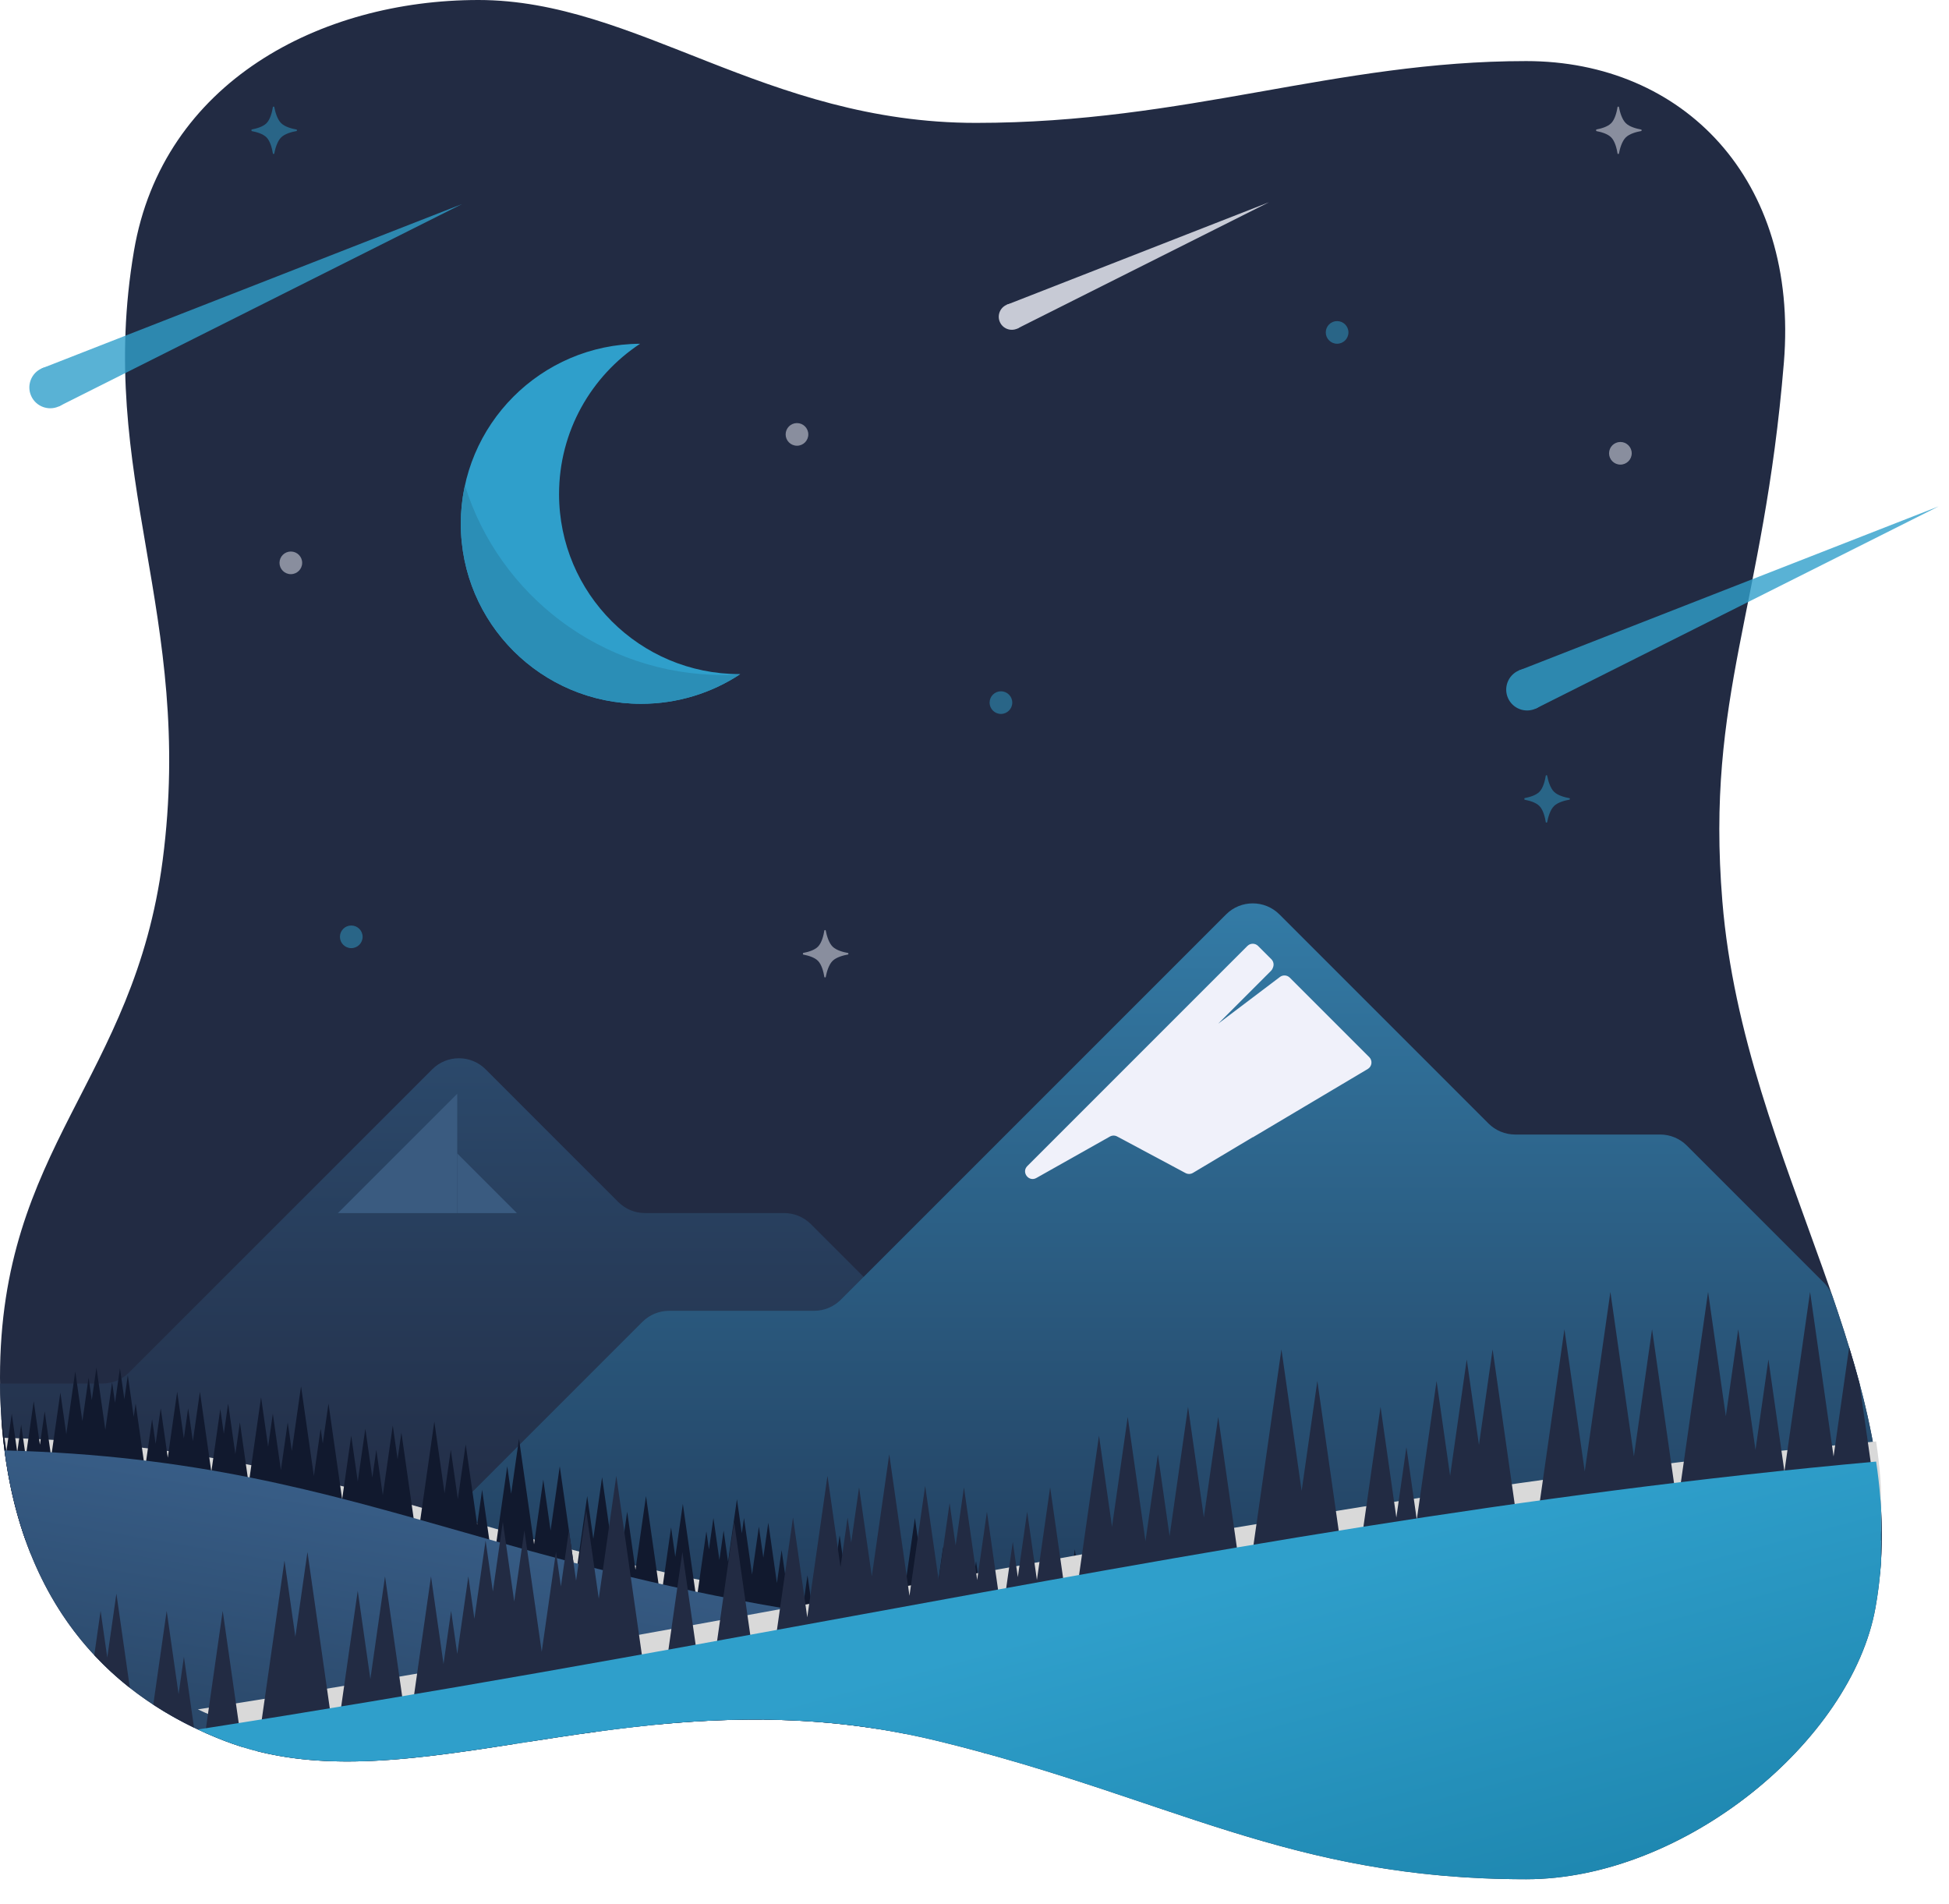
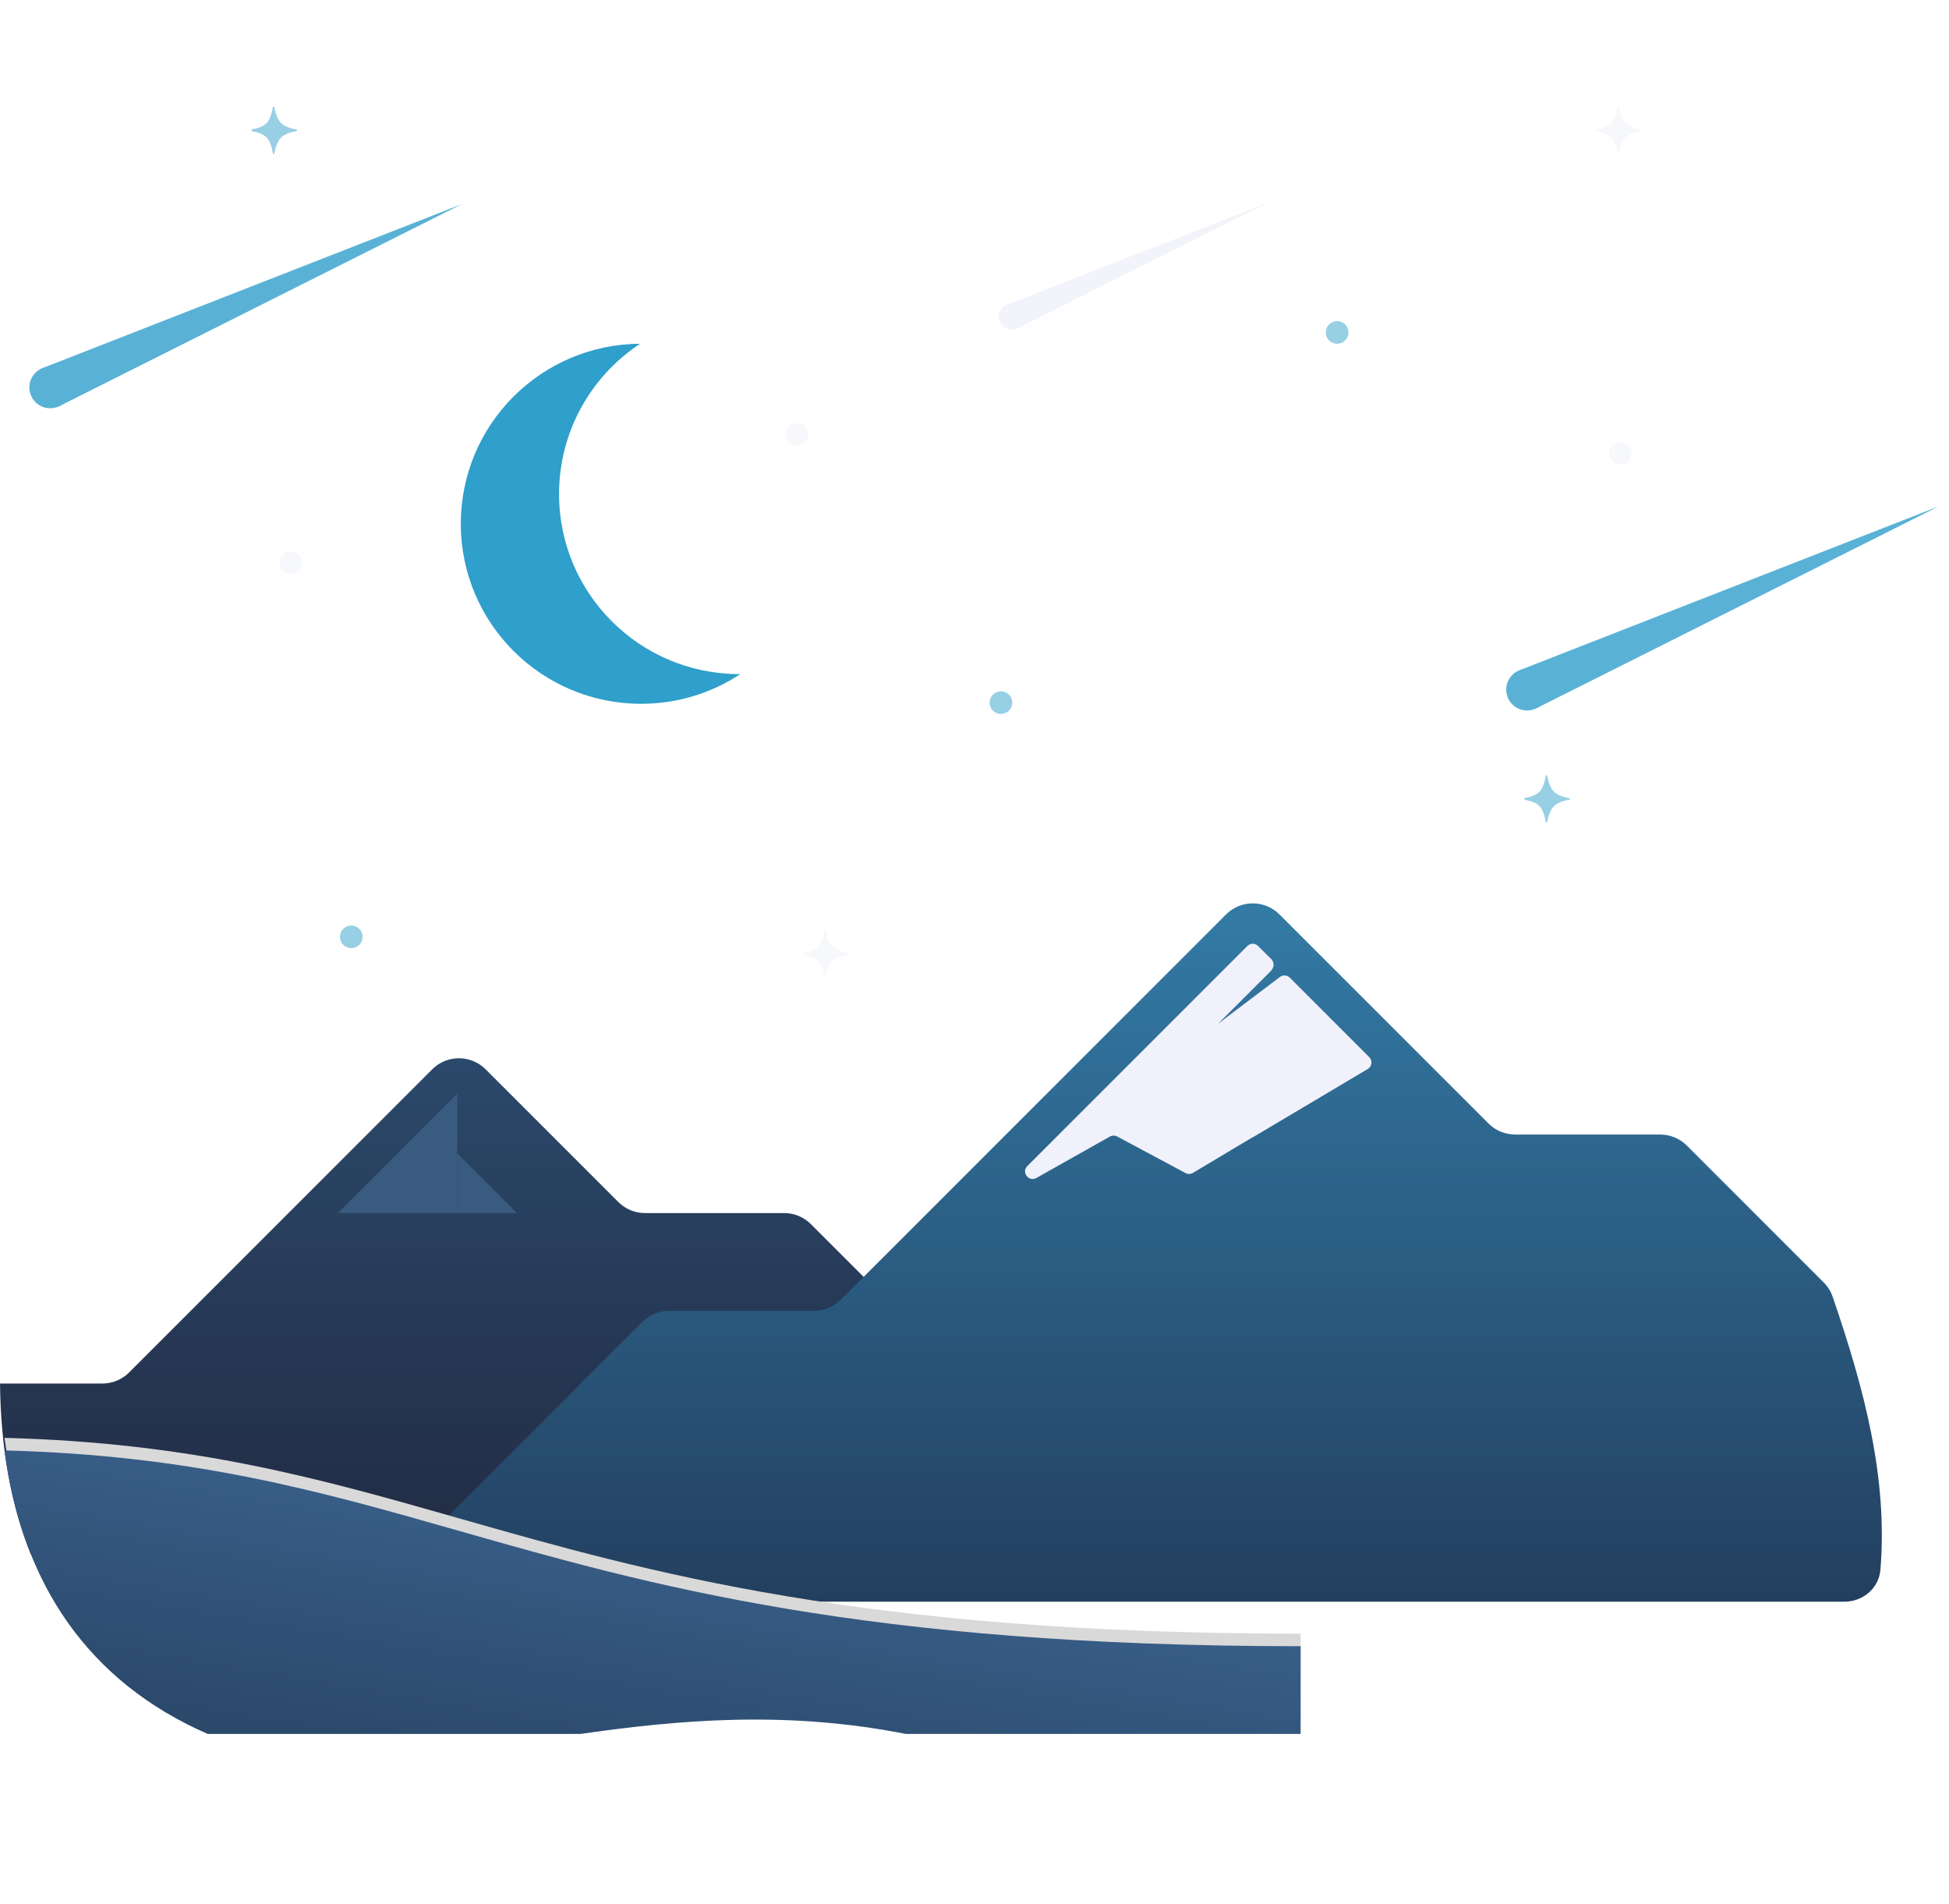
<svg xmlns="http://www.w3.org/2000/svg" width="516" height="504" viewBox="0 0 516 504" fill="none">
-   <path d="M404.061 16.17C445.615 16.17 476.275 47.459 472.285 95.969C466.915 161.255 451.526 183.958 455.994 238.57C461.76 309.057 507.488 364.633 496.526 425.631C490.193 460.874 445.86 497.473 404.061 497.473C341.171 497.473 309.667 475.839 248.263 460.874C168.418 441.415 108.932 479.851 59.532 460.874C18.833 445.239 -6.30038e-06 410.909 0 364.633C8.30478e-06 303.635 35.466 286.013 43.066 227.726C51.584 162.397 25.331 126.076 35.466 66.42C43.066 21.688 84.865 0 126.665 0C168.464 0 202.664 32.532 258.396 32.532C314.129 32.532 353.54 16.17 404.061 16.17Z" fill="#222B43" />
  <path fill-rule="evenodd" clip-rule="evenodd" d="M8.136 411.375H277.858C286.767 411.375 291.229 400.604 284.929 394.304L214.679 324.054C212.804 322.179 210.26 321.125 207.608 321.125H170.767C168.115 321.125 165.572 320.071 163.696 318.196L128.571 283.071C124.666 279.166 118.334 279.166 114.429 283.071L34.179 363.321C32.304 365.196 29.76 366.25 27.108 366.25H0.008C0.168 382.994 2.829 398.144 8.136 411.375Z" fill="url(#paint0_linear_227_27)" />
  <path d="M121.049 289.537L89.461 321.125H121.049V289.537Z" fill="#3A5B80" />
  <path d="M121.049 305.331L136.842 321.125H121.049V305.331Z" fill="#3A5B80" />
  <path fill-rule="evenodd" clip-rule="evenodd" d="M485.202 343.29C484.712 341.861 483.898 340.565 482.831 339.497L446.596 303.262C444.72 301.387 442.177 300.333 439.524 300.333H401.142C398.49 300.333 395.946 299.28 394.071 297.404L338.738 242.071C334.832 238.166 328.501 238.166 324.596 242.071L222.596 344.071C220.72 345.946 218.177 347 215.524 347H177.142C174.49 347 171.946 348.054 170.071 349.929L113.071 406.929C106.771 413.229 111.233 424 120.142 424H488.308C493.208 424 497.437 420.45 497.84 415.567C499.85 391.22 493.534 367.57 485.202 343.29Z" fill="url(#paint1_linear_227_27)" />
  <path d="M274.384 311.835C272.357 312.977 270.343 310.323 271.988 308.679L330.253 250.414C331.034 249.633 332.3 249.633 333.081 250.414L336.594 253.927C337.153 254.486 337.33 255.322 337.046 256.059L336.952 256.304C336.852 256.565 336.698 256.802 336.5 257L322.5 271L338.856 258.629C339.652 258.027 340.771 258.104 341.477 258.81L362.514 279.848C363.437 280.77 363.243 282.315 362.122 282.981L331.688 301.069C331.678 301.075 331.667 301.068 331.667 301.058C331.667 301.047 331.655 301.04 331.646 301.046L315.838 310.487C315.235 310.847 314.488 310.864 313.869 310.533L295.768 300.851C295.165 300.529 294.439 300.537 293.843 300.872L274.384 311.835Z" fill="#F0F1FA" />
  <g clip-path="url(#clip0_227_27)">
    <g filter="url(#filter0_d_227_27)">
      <path fill-rule="evenodd" clip-rule="evenodd" d="M240.446 459.137H344.338V435.787C228.604 435.787 171.752 419.576 121.537 405.258C84.719 394.76 51.469 385.279 1.192 383.952C5.713 418.937 23.184 445.238 55.277 459.137H152.806C179.095 455.328 208.068 452.632 240.446 459.137Z" fill="#D9D9D9" />
    </g>
-     <path fill-rule="evenodd" clip-rule="evenodd" d="M6.734 407.663H9.963L9.459 404.134H16.19L15.478 399.153H20.341L19.778 395.209H25.5L25.322 396.454H32.35L31.549 402.059H36.501L35.908 406.21H44.625L44.21 403.304H45.456H46.908H53.995L53.965 403.511H59.658L59.154 407.04H67.872L66.923 400.398H68.494L67.872 404.757H72.141L71.815 407.04H80.533L79.169 397.492H82.134L80.533 408.7H88.894L88.627 410.568H95.803L95.269 414.304H103.987L103.334 409.738H110.628L106.27 379.227L105.262 386.284L103.987 377.359L101.348 395.832L99.628 383.794L98.575 391.162L96.722 378.189L94.721 392.2L92.986 380.057L90.584 396.87L86.967 371.548L85.455 382.133L84.891 378.189L83.097 390.747L79.702 366.981L77.256 384.105L76.174 376.529L74.365 389.19L72.23 374.246L70.985 382.963L69.117 369.887L65.841 392.822L63.513 376.529L62.312 384.935L60.4 371.548L59.258 379.539L58.324 373L55.952 389.605L52.928 368.434L51.059 381.51L49.814 372.793L48.673 380.784L46.908 368.434L44.418 385.869L42.55 372.793L41.201 382.237L40.267 375.699L38.384 388.879L35.908 371.548L35.404 375.076L33.832 364.076L32.928 370.406L31.757 362.208L30.452 371.34L29.681 365.944L27.887 378.501L25.53 362L24.299 370.614L23.454 364.698L21.809 376.218L19.926 363.038L17.554 379.642L15.982 368.642L13.551 385.662L11.831 373.623L10.571 382.444L8.925 370.925L6.82 385.662L5.604 377.152L4.567 384.416L3.114 374.246L1.661 384.416L0.341 375.176C1.118 386.919 3.231 397.79 6.734 407.663ZM54.084 402.681L53.55 398.945H54.618L54.084 402.681ZM89.072 407.455L88.301 402.059H89.843L89.072 407.455ZM114.987 376.321L117.7 395.313L119.346 383.794L121.214 396.87L123.289 382.341L126.329 403.615L127.648 394.379L130.524 414.512L134.29 388.152L135.328 395.417L137.403 380.888L141.391 408.804L143.838 391.681L145.765 405.172L148.196 388.152L152.392 417.522L155.461 396.039L157.077 407.351L159.404 391.058L161.51 405.795L162.31 400.191L164.178 413.267L166.046 400.191L168.24 415.55L171.028 396.039L174.942 423.437L177.669 404.342L178.781 412.125L180.783 398.115L184.415 423.541L187.01 405.379L187.691 410.153L188.878 401.851L190.464 412.955L191.576 405.172L192.747 413.37L195.104 396.87L196.394 405.898L196.972 401.851L199.107 416.795L200.916 404.134L202.087 412.333L203.407 403.096L205.69 419.078L206.935 410.361L208.358 420.324L210.256 407.04L212.732 424.371L213.784 417.003L215.801 431.117L218.558 411.814L220.041 422.191L222.294 406.417L224.8 423.956L225.823 416.795L227.32 427.277L229.351 413.059L233.71 443.57H229.648L230.181 447.306H221.464L222.176 442.325H217.402L218.143 447.514H209.426L210.375 440.872H202.576L203.466 434.645H196.557L196.883 432.362H195.46L195.934 435.683H191.339L191.368 435.89H182.651L183.689 428.626H181.139L182.028 434.853H173.311L174.497 426.55H169.812L170.405 430.701H166.669H161.688H157.951L158.545 426.55H151.102L152.229 418.663H147.692L148.196 422.192H139.479L141.021 411.399H137.611L138.649 418.663H131.117L132.007 424.89H123.289L125.009 412.851H123.497L123.705 414.304H114.987L116.055 406.832H110.628L114.987 376.321ZM222.546 439.73L222.146 436.928H222.947L222.546 439.73ZM210.834 437.655L210.849 437.551H210.819L210.834 437.655ZM159.182 422.088L159.256 421.569H159.108L159.182 422.088ZM233.087 435.89H240.678L240.559 436.721H245.807L245.333 440.041H254.05L253.665 437.343H254.97L254.05 443.778H258.172L257.164 450.834H258.646L258.617 451.042H267.334L267.216 450.212H272.108L271.129 443.362H275.281L275.014 445.23H283.731L283.672 444.815H291.411L291.114 442.74H294.346L293.486 448.759H302.204L301.64 444.815H309.053L308.015 437.551H310.476L310.298 438.796H317.652L316.733 445.23H319.52L318.808 450.212H322.633L322.544 450.834H331.262L331.054 449.382H332.151L331.884 451.25H333.782L333.337 454.363H342.055L341.402 449.797H347.333L346.413 456.231H348.281L348.074 457.684H356.791L352.433 427.173L351.706 432.258L350.772 425.72L348.015 445.023L344.338 419.286L340.691 444.815L337.696 423.852L337.192 427.381L336.243 420.739L332.744 445.23L328.979 418.871L327.837 426.861L326.903 420.324L325.079 433.089L323.167 419.701L322.485 424.475L321.091 414.72L318.334 434.022L314.657 408.285L313.575 415.861L311.751 403.096L309.394 419.597L307.6 407.04L305.628 420.842L304.694 414.304L303.212 424.682L301.166 410.361L298.942 425.928L297.845 418.248L295.992 431.22L293.279 412.229L292.019 421.05L289.75 405.172L287.749 419.182L287.052 414.304L286.103 420.946L284.561 410.153L281.641 430.598L279.372 414.72L278.231 422.71L276.467 410.361L274.94 421.05L273.768 412.851L270.27 437.343L267.749 419.701L266.578 427.899L265.051 417.21L263.776 426.135L262.975 420.531L262.264 425.513L261.523 420.324L260.47 427.692L258.409 413.267L257.208 421.673L255.088 406.832L252.197 427.069L249.692 409.531L247.542 424.579L244.918 406.21L243.88 413.474L242.22 401.851L239.581 420.324L237.446 405.379L233.087 435.89ZM283.286 440.664L283.183 441.391L283.079 440.664H283.286ZM363.848 420.324L368.207 450.834H359.49L363.848 420.324ZM379 455.193L374.641 424.682L370.283 455.193H379Z" fill="#11192E" />
    <path fill-rule="evenodd" clip-rule="evenodd" d="M240.446 459.137H344.338V435.787C228.604 435.787 171.752 419.576 121.537 405.258C84.719 394.76 51.469 385.279 1.192 383.952C5.713 418.937 23.184 445.238 55.277 459.137H152.806C179.095 455.328 208.068 452.632 240.446 459.137Z" fill="url(#paint2_linear_227_27)" />
  </g>
  <g clip-path="url(#clip1_227_27)">
    <g filter="url(#filter1_d_227_27)">
      <path fill-rule="evenodd" clip-rule="evenodd" d="M496.706 386.907C402.647 395.422 318.138 410.892 225.533 427.845C171.707 437.698 115.146 448.052 52.384 457.832C54.687 458.914 57.07 459.928 59.532 460.874C83.128 469.939 109.025 465.904 138.343 461.337C170.404 456.342 206.556 450.71 248.263 460.874C269.266 465.993 286.77 471.891 303.229 477.438L303.23 477.438C334.891 488.107 362.682 497.473 404.061 497.473C445.86 497.473 490.193 460.874 496.526 425.631C498.879 412.54 498.62 399.699 496.706 386.907Z" fill="#D9D9D9" />
    </g>
    <path fill-rule="evenodd" clip-rule="evenodd" d="M489.566 356.664L485.44 385.547L479.219 342L472.427 389.541L468.189 359.875L464.766 383.836L460.203 351.888L456.916 374.898L452.216 342L444.229 397.908H453.628L452.216 407.796H461.344L460.203 415.783H476.176L473.623 397.908H483.674L482.261 407.796H498.207C498.208 407.736 498.208 407.675 498.209 407.615L492.274 366.073C491.435 362.941 490.527 359.806 489.566 356.664ZM260.663 464.084H276.126L274.985 456.097H279.929L279.005 449.632H286.014L284.058 435.94H298.945L298.239 430.996H299.978L298.565 440.884H314.538L312.745 428.334H314.919L314.538 430.996H330.512L322.525 375.088L318.722 401.711L314.538 372.426L309.649 406.655L306.552 384.977L303.265 407.986L298.565 375.088L294.409 404.183L290.958 380.032L283.515 432.137L278.027 393.724L274.523 418.255L271.942 400.19L269.47 417.494L268.139 408.176L265.286 428.143L261.293 400.19L258.712 418.255L255.208 393.724L253.008 409.127L251.405 397.908L248.498 418.255L244.939 393.344L240.783 422.439L235.431 384.977L230.813 417.304L227.444 393.724L225.352 408.367L224.402 401.711L222.527 414.832L219.077 390.681L213.725 428.143L209.949 401.711L202.305 455.219C211.847 455.322 221.71 456.033 231.917 457.619H232.388L231.247 449.632H235.431L234.181 440.884H238.148L236.952 449.251H244.07L243.418 453.815H253.632L253.306 456.097H261.293L260.171 463.95C260.335 463.994 260.499 464.039 260.663 464.084ZM174.14 456.508C183.067 455.651 192.291 455.13 201.836 455.214L194.356 402.852L186.94 454.766L180.664 410.839L174.14 456.508ZM34.38 446.808C30.979 444.131 27.84 441.242 24.959 438.151L26.633 426.432L28.399 438.792L30.817 421.868L34.38 446.808ZM40.581 451.263C43.957 453.474 47.552 455.505 51.37 457.349L48.692 438.602L47.279 448.491L44.128 426.432L40.581 451.263ZM54.347 458.729C56.034 459.479 57.763 460.194 59.532 460.874C61.048 461.456 62.573 461.984 64.108 462.462L58.961 426.432L54.347 458.729ZM136.255 461.662C111.283 465.546 88.801 468.82 68.105 463.587L75.315 413.121L78.194 433.278L81.4 410.839L88.789 462.563L94.711 421.107L98.053 444.497L101.937 417.304L108.023 459.9L114.108 417.304L117.422 440.504L119.432 426.432L121.062 437.842L123.996 417.304L125.599 428.524L128.56 407.796L130.489 421.298L133.124 402.852L136.139 423.96L138.829 405.134L143.42 437.271L147.196 410.839L148.5 419.966L150.619 405.134L152.52 418.445L155.183 399.809L158.524 423.199L163.169 390.681L171.156 446.589H161.866L163.169 455.717H157.845L158.225 458.375C152.011 459.219 145.945 460.153 140.019 461.076L140.024 461.041H136.166L136.255 461.662ZM419.562 389.541L414.183 351.888L406.197 407.796H422.17L420.758 397.908H430.809L429.396 407.796H445.37L437.383 351.888L432.575 385.547L426.354 342L419.562 389.541ZM395.167 357.213L403.154 413.121H395.928L396.308 415.783H387.506L388.321 421.488H377.835L380.335 438.983H364.361L365.882 428.334H357.515L365.502 372.426L369.685 401.711L372.348 383.075L375.092 402.281L380.335 365.58L383.92 390.681L388.321 359.875L391.554 382.505L395.167 357.213ZM348.768 365.58L356.754 421.488H340.781L341.976 413.121H331.273L339.26 357.213L344.611 394.675L348.768 365.58ZM216.361 446.589L217.176 452.294L217.99 446.589H216.361Z" fill="#222B43" />
    <path fill-rule="evenodd" clip-rule="evenodd" d="M496.706 386.907C402.647 395.422 318.138 410.892 225.533 427.845C171.707 437.698 115.146 448.052 52.384 457.832C54.687 458.914 57.07 459.928 59.532 460.874C83.128 469.939 109.025 465.904 138.343 461.337C170.404 456.342 206.556 450.71 248.263 460.874C269.266 465.993 286.77 471.891 303.229 477.438L303.23 477.438C334.891 488.107 362.682 497.473 404.061 497.473C445.86 497.473 490.193 460.874 496.526 425.631C498.879 412.54 498.62 399.699 496.706 386.907Z" fill="url(#paint3_linear_227_27)" />
  </g>
  <path fill-rule="evenodd" clip-rule="evenodd" d="M196 178.447C195.913 178.448 195.826 178.448 195.739 178.448C169.38 178.448 148.011 157.112 148.011 130.792C148.011 114.165 156.539 99.526 169.466 91C143.227 91.14 122 112.423 122 138.655C122 164.975 143.368 186.311 169.727 186.311C179.434 186.311 188.464 183.418 196 178.447Z" fill="#2F9FCB" />
-   <path fill-rule="evenodd" clip-rule="evenodd" d="M195.838 178.554C194.384 178.642 192.919 178.686 191.443 178.686C159.335 178.686 132.163 157.58 123.085 128.505C122.374 131.776 122 135.172 122 138.655C122 164.975 143.368 186.311 169.727 186.311C179.365 186.311 188.335 183.459 195.838 178.554Z" fill="#2B8EB6" />
  <g opacity="0.8">
    <path d="M335.991 53.528L266.469 80.706L269.282 87.004L335.991 53.528Z" fill="#F0F1FA" />
    <ellipse cx="3.452" cy="3.449" rx="3.452" ry="3.449" transform="matrix(0.914 -0.407 0.408 0.913 263.315 82.11)" fill="#F0F1FA" />
  </g>
  <g opacity="0.8">
    <path d="M122.282 54.038L11.046 97.524L15.546 107.6L122.282 54.038Z" fill="#2F9FCB" />
    <ellipse cx="5.523" cy="5.518" rx="5.523" ry="5.518" transform="matrix(0.914 -0.407 0.408 0.913 6 99.77)" fill="#2F9FCB" />
  </g>
  <g opacity="0.8">
    <path d="M513.282 134.038L402.046 177.524L406.546 187.6L513.282 134.038Z" fill="#2F9FCB" />
    <ellipse cx="5.523" cy="5.518" rx="5.523" ry="5.518" transform="matrix(0.914 -0.407 0.408 0.913 397 179.77)" fill="#2F9FCB" />
  </g>
  <g opacity="0.5">
    <path d="M220.444 250.606C219.395 249.581 218.858 247.61 218.606 246.297C218.582 246.175 218.273 246.18 218.253 246.304C218.045 247.614 217.575 249.576 216.556 250.606C215.628 251.544 213.936 252.022 212.663 252.259C212.538 252.282 212.538 252.674 212.663 252.698C213.936 252.935 215.628 253.413 216.556 254.351C217.575 255.381 218.045 257.343 218.253 258.653C218.273 258.777 218.582 258.782 218.606 258.659C218.858 257.346 219.395 255.376 220.444 254.351C221.434 253.385 223.242 252.903 224.527 252.673C224.651 252.651 224.651 252.306 224.527 252.283C223.242 252.053 221.434 251.572 220.444 250.606Z" fill="#F0F1FA" />
    <path d="M74.444 32.617C73.395 31.591 72.858 29.621 72.606 28.308C72.582 28.185 72.273 28.191 72.253 28.314C72.045 29.624 71.575 31.586 70.556 32.617C69.628 33.554 67.936 34.032 66.663 34.27C66.538 34.293 66.538 34.685 66.663 34.708C67.936 34.945 69.628 35.423 70.556 36.361C71.575 37.391 72.045 39.353 72.253 40.664C72.273 40.787 72.582 40.792 72.606 40.67C72.858 39.357 73.395 37.386 74.444 36.361C75.434 35.395 77.242 34.914 78.527 34.684C78.651 34.661 78.651 34.316 78.527 34.294C77.242 34.064 75.434 33.583 74.444 32.617Z" fill="#2F9FCB" />
    <path d="M411.444 209.617C410.395 208.592 409.858 206.621 409.606 205.308C409.582 205.185 409.273 205.191 409.253 205.314C409.045 206.624 408.575 208.586 407.556 209.617C406.628 210.554 404.936 211.032 403.663 211.269C403.538 211.293 403.538 211.685 403.663 211.708C404.936 211.945 406.628 212.423 407.556 213.361C408.575 214.391 409.045 216.353 409.253 217.664C409.273 217.787 409.582 217.792 409.606 217.67C409.858 216.357 410.395 214.386 411.444 213.361C412.434 212.395 414.242 211.914 415.527 211.684C415.651 211.661 415.651 211.316 415.527 211.294C414.242 211.064 412.434 210.582 411.444 209.617Z" fill="#2F9FCB" />
    <path d="M430.444 32.617C429.395 31.591 428.858 29.621 428.606 28.308C428.582 28.185 428.273 28.191 428.253 28.314C428.045 29.624 427.575 31.586 426.556 32.617C425.628 33.554 423.936 34.032 422.663 34.27C422.538 34.293 422.538 34.685 422.663 34.708C423.936 34.945 425.628 35.423 426.556 36.361C427.575 37.391 428.045 39.353 428.253 40.664C428.273 40.787 428.582 40.792 428.606 40.67C428.858 39.357 429.395 37.386 430.444 36.361C431.434 35.395 433.242 34.914 434.527 34.684C434.651 34.661 434.651 34.316 434.527 34.294C433.242 34.064 431.434 33.583 430.444 32.617Z" fill="#F0F1FA" />
    <ellipse cx="429" cy="119.996" rx="3" ry="2.996" fill="#F0F1FA" />
    <ellipse cx="354" cy="87.996" rx="3" ry="2.996" fill="#2F9FCB" />
    <ellipse cx="265" cy="185.996" rx="3" ry="2.996" fill="#2F9FCB" />
    <ellipse cx="211" cy="114.996" rx="3" ry="2.996" fill="#F0F1FA" />
    <ellipse cx="93" cy="247.996" rx="3" ry="2.996" fill="#2F9FCB" />
    <ellipse cx="77" cy="148.996" rx="3" ry="2.996" fill="#F0F1FA" />
  </g>
  <defs>
    <filter id="filter0_d_227_27" x="-5.034" y="374.404" width="355.599" height="87.638" filterUnits="userSpaceOnUse" color-interpolation-filters="sRGB">
      <feFlood flood-opacity="0" result="BackgroundImageFix" />
      <feColorMatrix in="SourceAlpha" type="matrix" values="0 0 0 0 0 0 0 0 0 0 0 0 0 0 0 0 0 0 127 0" result="hardAlpha" />
      <feOffset dy="-3.321" />
      <feGaussianBlur stdDeviation="3.113" />
      <feComposite in2="hardAlpha" operator="out" />
      <feColorMatrix type="matrix" values="0 0 0 0 0.067 0 0 0 0 0.075 0 0 0 0 0.094 0 0 0 0.1 0" />
      <feBlend mode="normal" in2="BackgroundImageFix" result="effect1_dropShadow_227_27" />
      <feBlend mode="normal" in="SourceGraphic" in2="effect1_dropShadow_227_27" result="shape" />
    </filter>
    <filter id="filter1_d_227_27" x="44.778" y="373.976" width="461.045" height="125.779" filterUnits="userSpaceOnUse" color-interpolation-filters="sRGB">
      <feFlood flood-opacity="0" result="BackgroundImageFix" />
      <feColorMatrix in="SourceAlpha" type="matrix" values="0 0 0 0 0 0 0 0 0 0 0 0 0 0 0 0 0 0 127 0" result="hardAlpha" />
      <feOffset dy="-5.325" />
      <feGaussianBlur stdDeviation="3.803" />
      <feComposite in2="hardAlpha" operator="out" />
      <feColorMatrix type="matrix" values="0 0 0 0 0.067 0 0 0 0 0.098 0 0 0 0 0.18 0 0 0 0.2 0" />
      <feBlend mode="normal" in2="BackgroundImageFix" result="effect1_dropShadow_227_27" />
      <feBlend mode="normal" in="SourceGraphic" in2="effect1_dropShadow_227_27" result="shape" />
    </filter>
    <linearGradient id="paint0_linear_227_27" x1="115.819" y1="280.142" x2="115.819" y2="411.375" gradientUnits="userSpaceOnUse">
      <stop stop-color="#2B496B" />
      <stop offset="1" stop-color="#222B43" />
    </linearGradient>
    <linearGradient id="paint1_linear_227_27" x1="337.514" y1="239.142" x2="337.514" y2="424" gradientUnits="userSpaceOnUse">
      <stop stop-color="#337BA6" />
      <stop offset="1" stop-color="#233F5F" />
    </linearGradient>
    <linearGradient id="paint2_linear_227_27" x1="83.464" y1="459.137" x2="96.486" y2="382.788" gradientUnits="userSpaceOnUse">
      <stop stop-color="#2B496B" />
      <stop offset="1" stop-color="#3A618C" />
    </linearGradient>
    <linearGradient id="paint3_linear_227_27" x1="528.962" y1="363.683" x2="564.453" y2="495.065" gradientUnits="userSpaceOnUse">
      <stop stop-color="#2F9FCB" />
      <stop offset="1" stop-color="#197FA7" />
    </linearGradient>
    <clipPath id="clip0_227_27">
      <rect width="379" height="97" fill="white" transform="translate(0 362)" />
    </clipPath>
    <clipPath id="clip1_227_27">
-       <rect width="498" height="162" fill="white" transform="translate(0 342)" />
-     </clipPath>
+       </clipPath>
  </defs>
</svg>